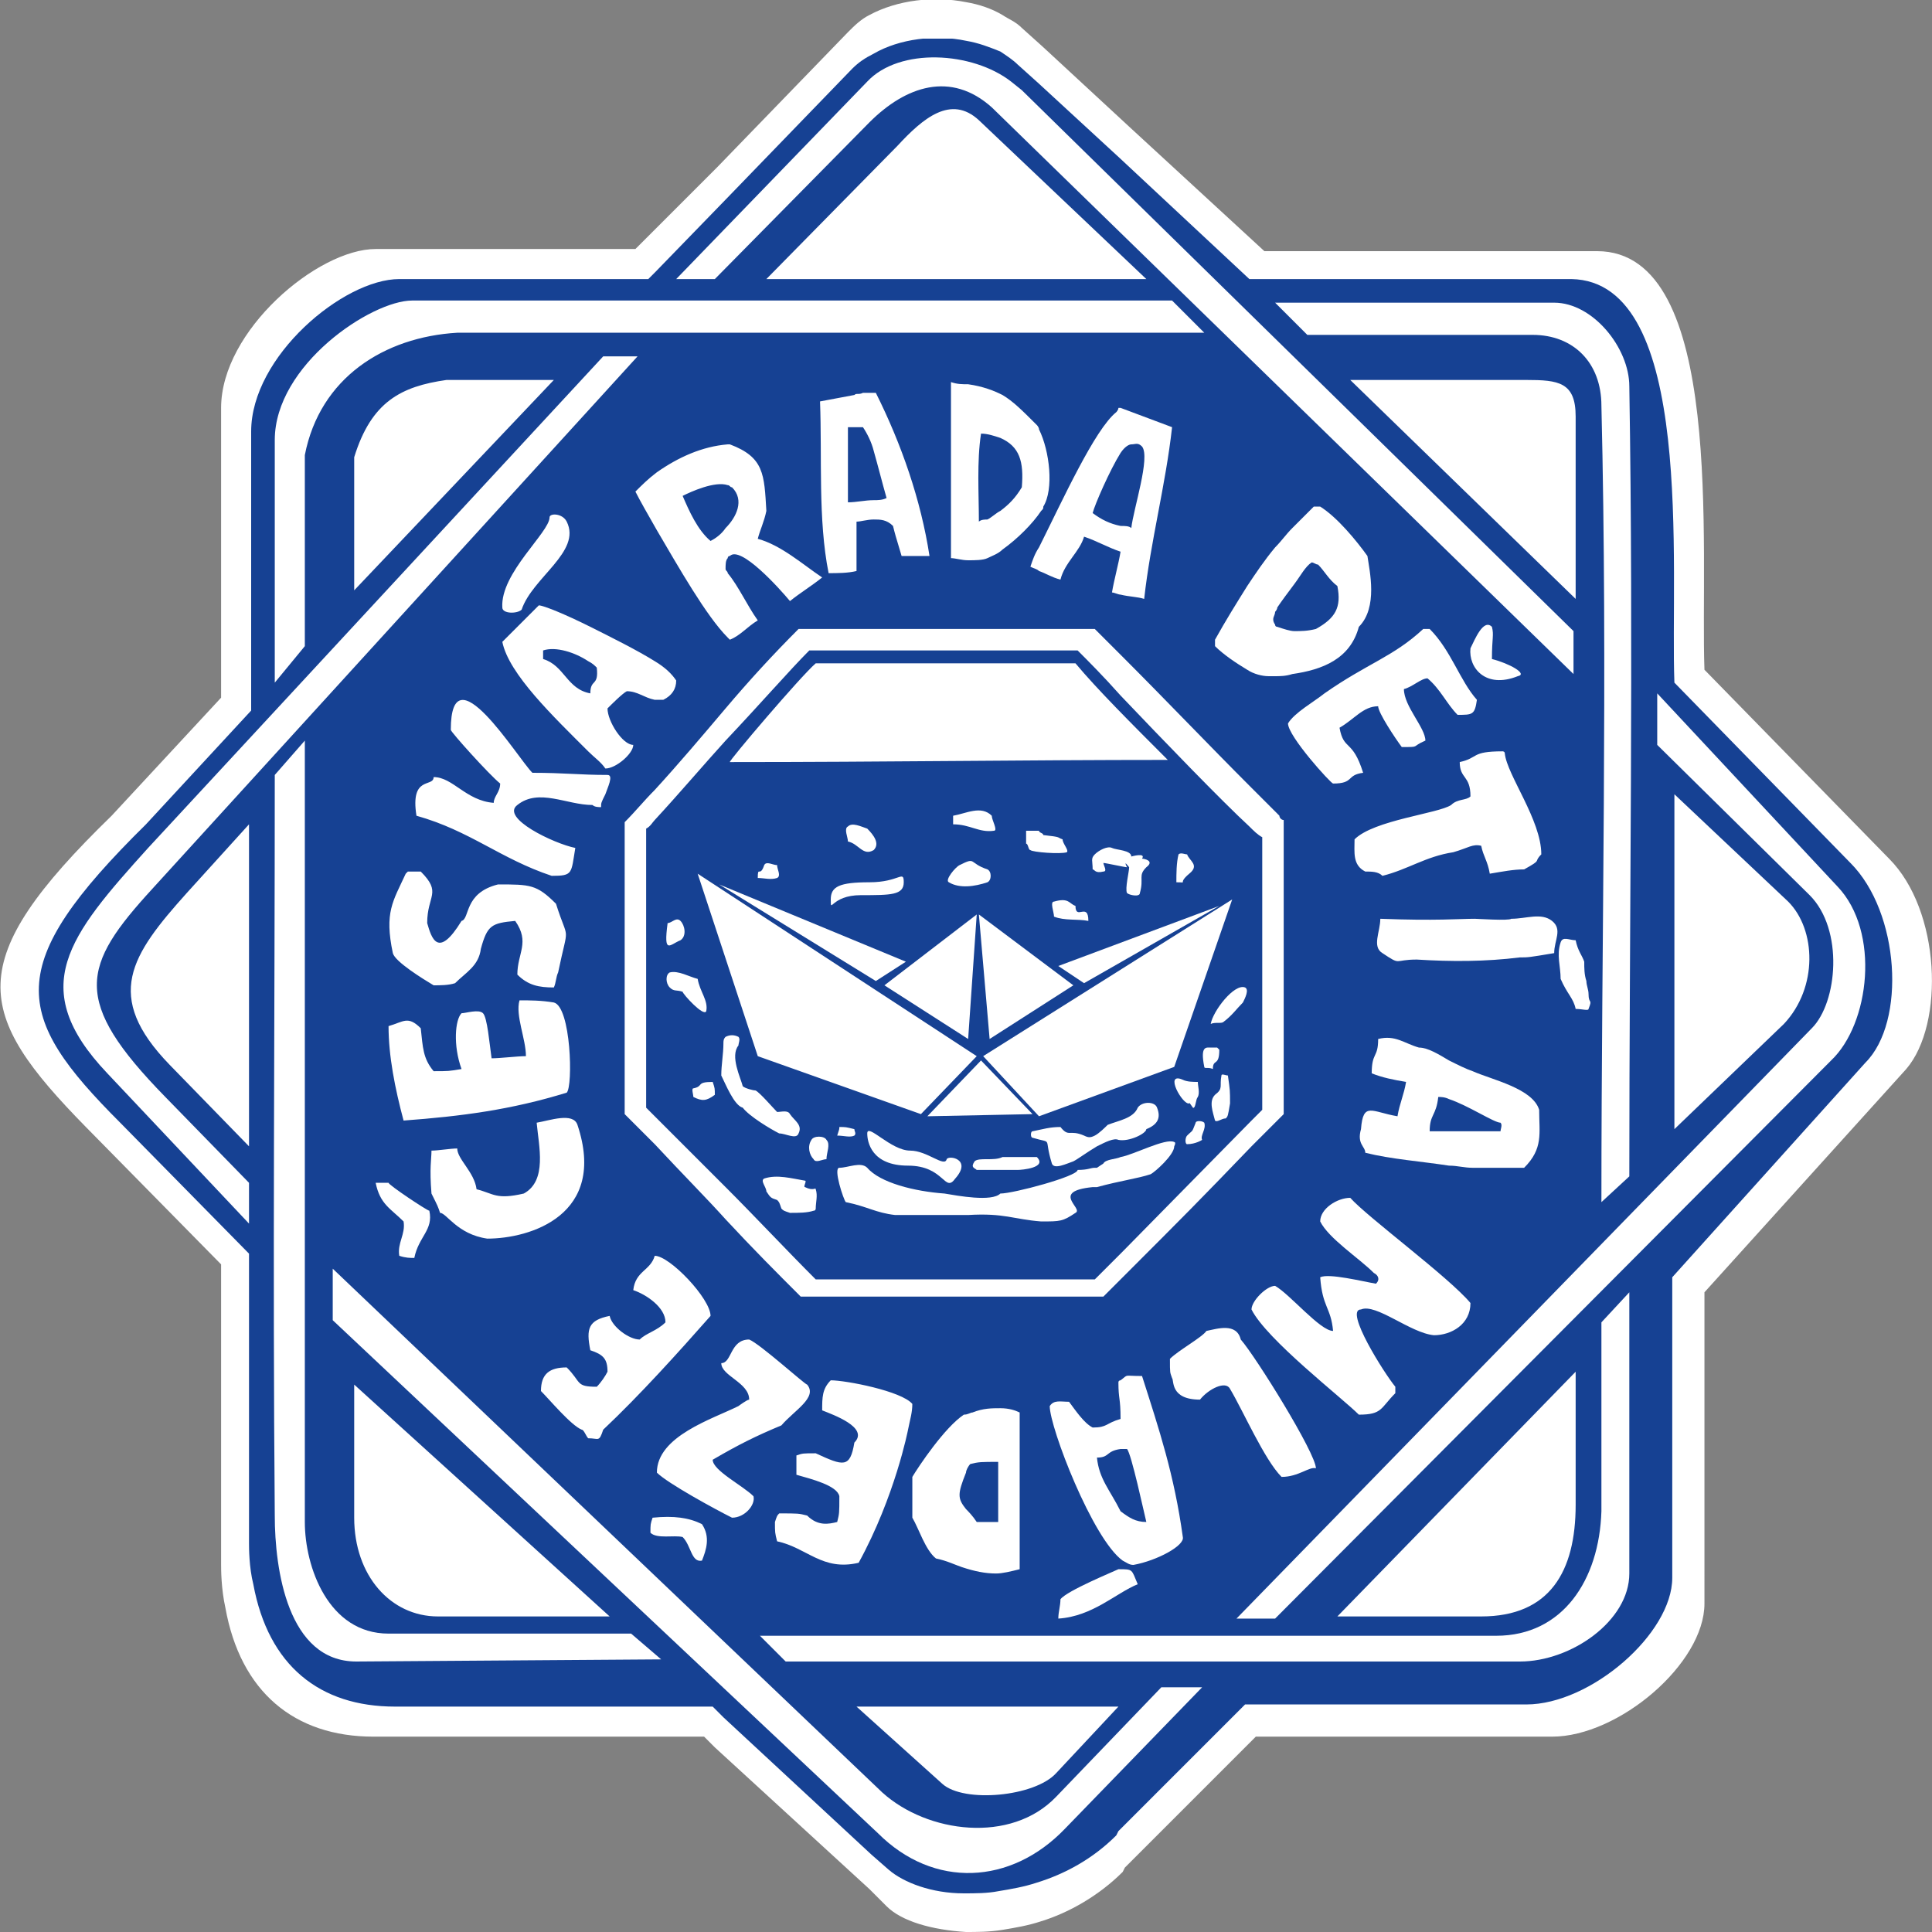
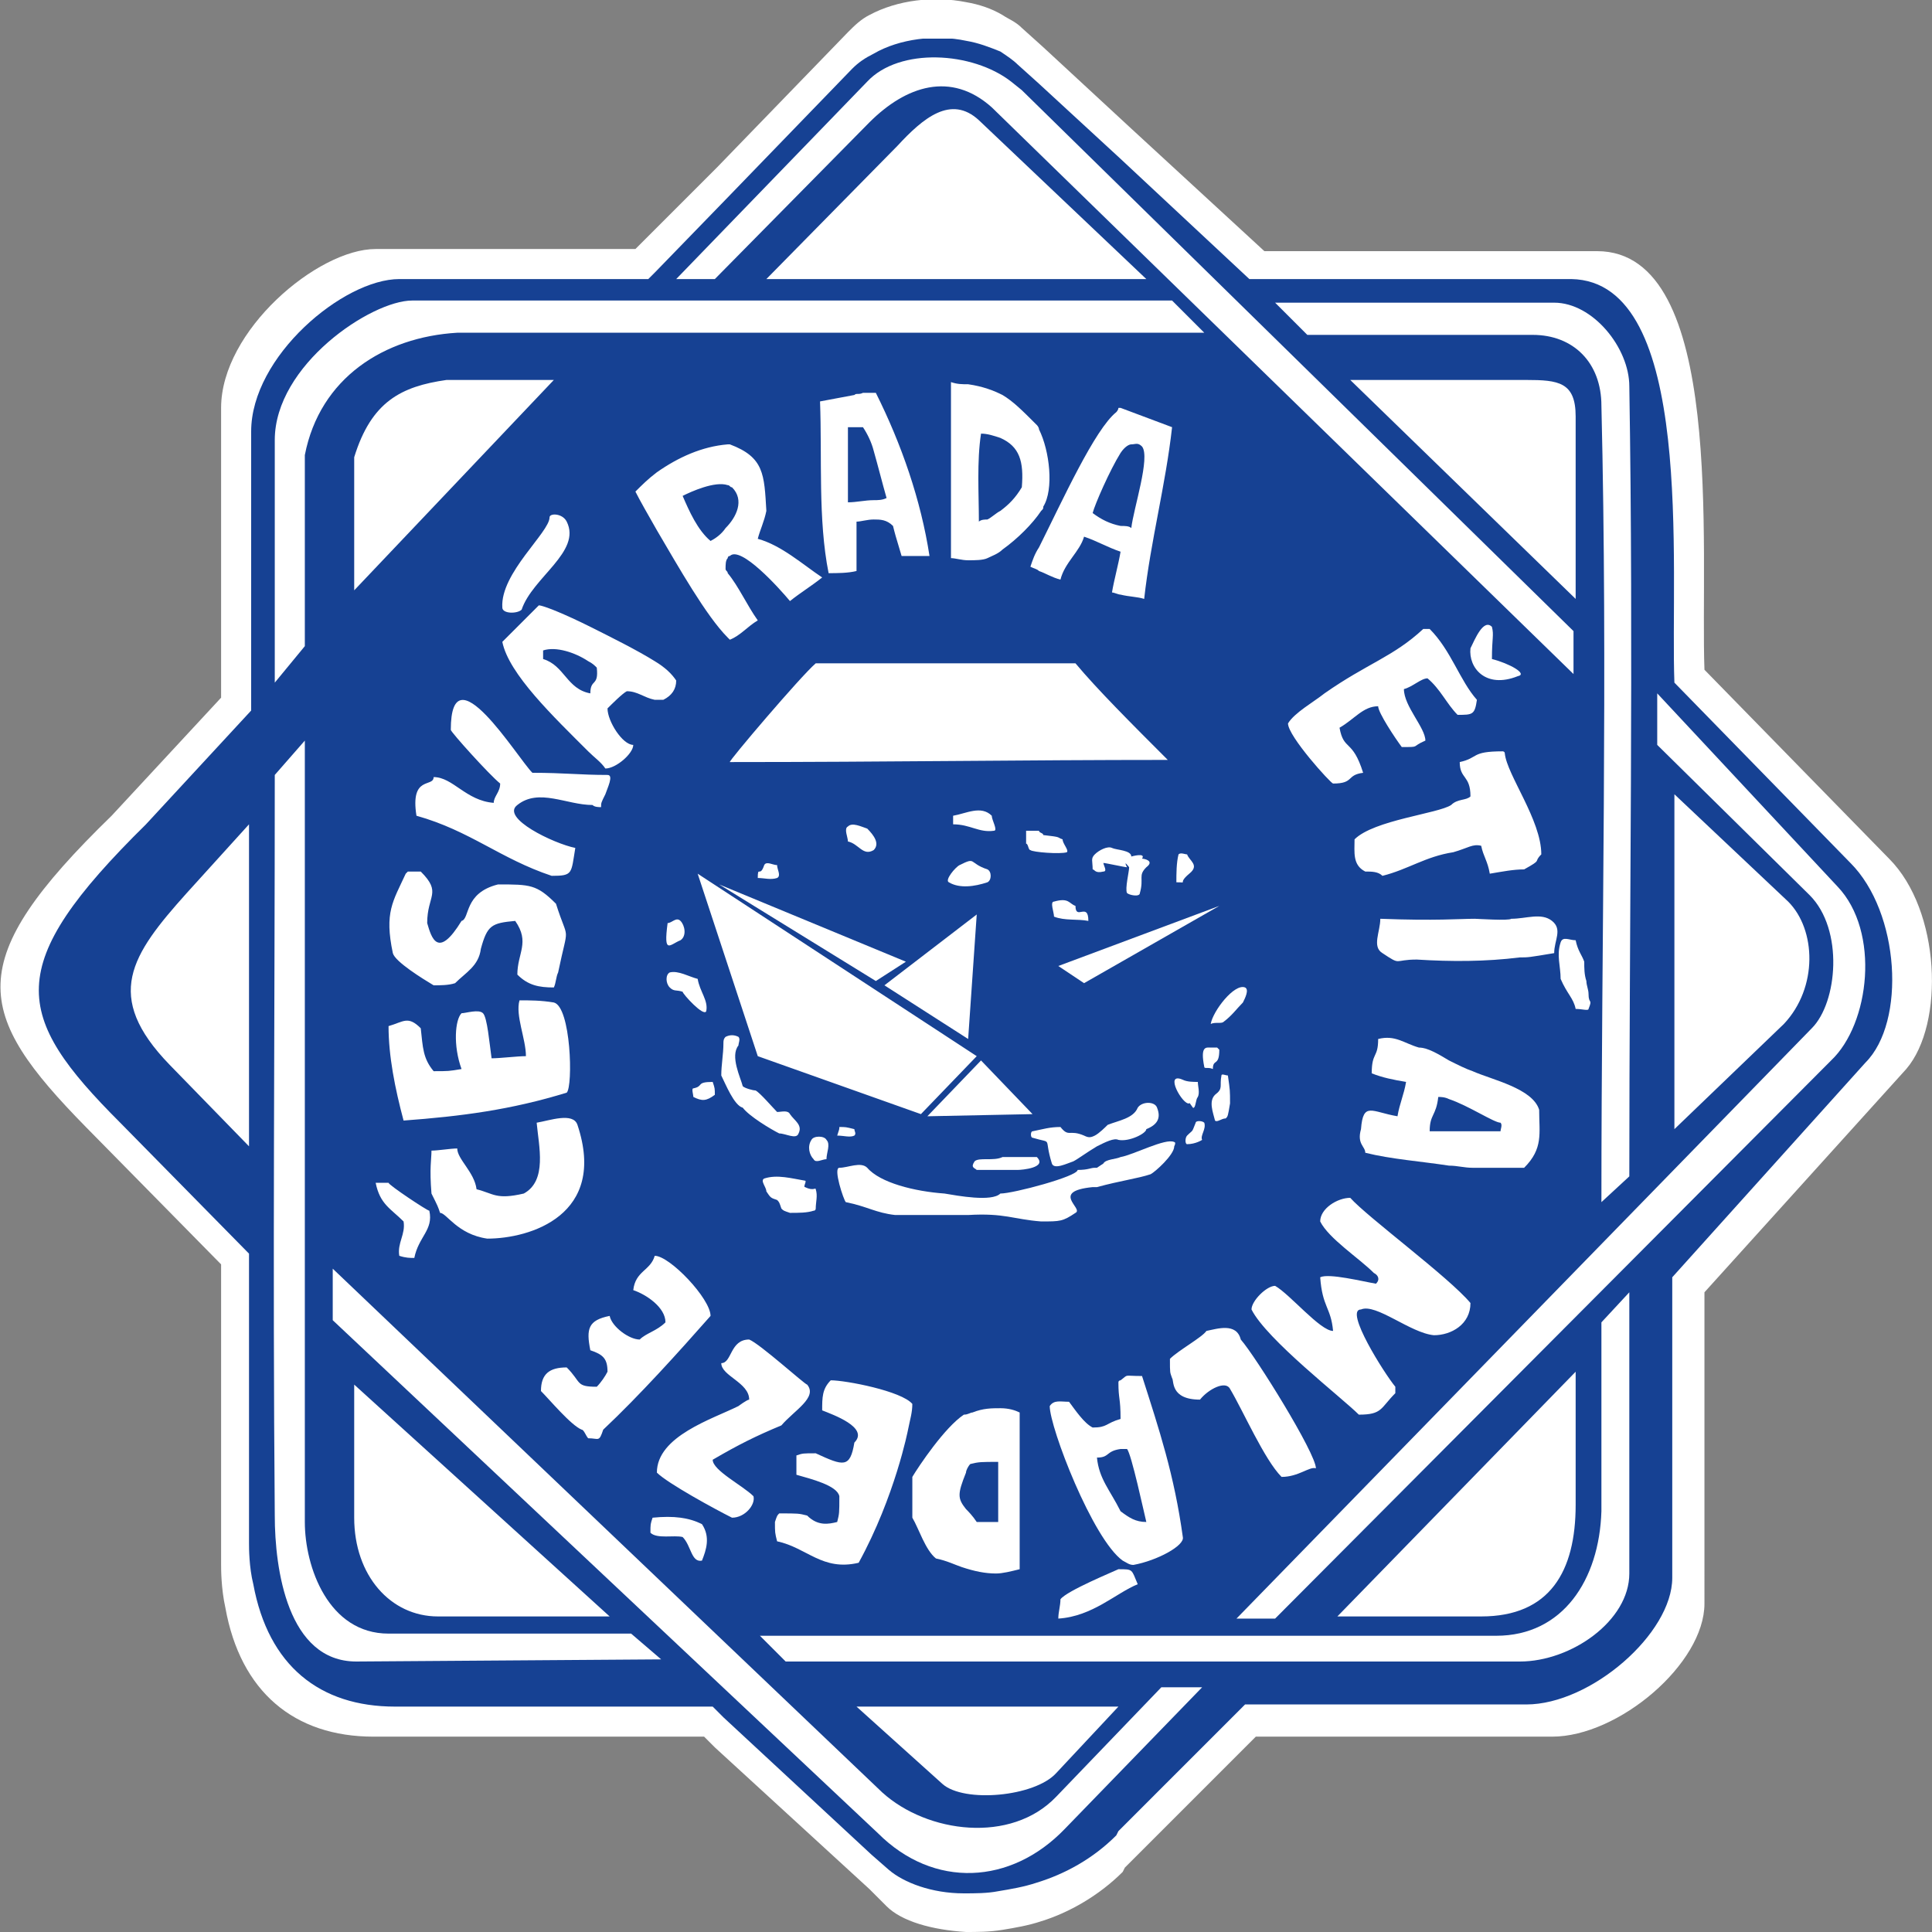
<svg xmlns="http://www.w3.org/2000/svg" xmlns:xlink="http://www.w3.org/1999/xlink" width="90" height="90" viewBox="0 0 90 90">
  <rect x="0" y="0" width="90" height="90" fill="#808080" stroke="none" />
  <path fill="#FFF" d="M88 40l-8.6-8.8c-.2-5.6 1-19.5-5-19.5H58.9l-6.3-5.8-4-3.7-1-.9c-.3-.3-.6-.4-.9-.6-.5-.3-1.1-.5-1.7-.6-1.5-.3-3.2-.1-4.5.6-.4.2-.7.5-1 .8l-6.1 6.3-3.5 3.5-.3.3H17.5c-2.7 0-7.2 3.8-7.2 7.4v13.5L5.2 38c-7 6.8-6.4 9.2-1.2 14.5l6.3 6.4v14c0 .2 0 1.1.2 2 .7 3.9 3.2 6 6.9 6h15.4l.5.5 7.2 6.6.8.8c.7.7 2.1 1.1 3.7 1.2.5 0 1.1 0 1.7-.1.6-.1 1.2-.2 1.8-.4 1.3-.4 2.7-1.2 3.8-2.3l.1-.2 6.1-6.1h13.8c3.1 0 7.1-3.4 7.1-6.2V60.2l9.4-10.4c1.8-2.1 1.6-7.4-.8-9.8z" />
  <defs>
    <path id="a" d="M1.8 1.8v86.4h86.4V1.8H1.8z" />
  </defs>
  <clipPath id="b">
    <use xlink:href="#a" overflow="visible" />
  </clipPath>
  <path clip-path="url(#b)" fill="#164193" d="M86.2 40.2L78 31.8c-.2-5.3 1-18.7-4.8-18.8H58.2l-6-5.6-3.8-3.5-1-.9c-.2-.2-.5-.4-.8-.6-.5-.2-1-.4-1.6-.5-1.4-.3-3.1-.1-4.3.6-.4.2-.7.4-1 .7l-5.9 6.1-3.3 3.4-.3.3H18.6c-2.6 0-6.9 3.6-6.9 7.1v13l-4.9 5.3C.1 45 .6 47.3 5.6 52.3l6 6.1v13.5c0 .2 0 1.1.2 1.9.7 3.8 3.1 5.7 6.6 5.7h14.8l.5.5 6.9 6.4.8.7c.7.6 2 1.1 3.5 1.1.5 0 1.1 0 1.6-.1.6-.1 1.2-.2 1.8-.4 1.3-.4 2.6-1.1 3.7-2.2l.1-.2 5.9-5.9h13.1c3 0 6.8-3.3 6.8-5.9v-14l9-10c1.9-1.9 1.6-7-.7-9.3zM11.6 53.4l-3.7-3.8c-3.1-3.2-1.8-5.1.8-8l2.9-3.2v15zm4.9-32.1c.8-2.6 2.2-3.3 4.3-3.6h5l-9.3 9.8v-6.2zm3.9 54c-2.2 0-3.9-1.9-3.9-4.6v-6.2l11.9 10.8h-8zm28.8 7.3c-1 1.1-4.3 1.4-5.3.5l-4-3.6h12.2l-2.9 3.1zM35.7 13l6.1-6.2c1.2-1.3 2.5-2.4 3.8-1.2l7.8 7.4H35.7zm37.7 57.1c0 3.1-1.2 5.2-4.4 5.2h-6.7l11.1-11.4v6.2zM62.9 17.7h8.2c1.5 0 2.3.1 2.3 1.7v8.5L62.9 17.7zm20.2 30L78 52.6V37l5.3 5c1.3 1.3 1.4 4-.2 5.7z" />
  <path fill="#FFF" d="M45.5 42.6l-.4 5.8-3.9-2.5 4.3-3.3zM40.8 45.7l-7.3-4.5 8.7 3.6-1.4.9zM44.2 41.1c-.2-.1.3-.7.5-.8.8-.4.4-.1 1.3.2.2.1.2.5 0 .6-.6.2-1.3.3-1.8 0zM45.7 49.4l2.4 2.5-4.9.1 2.5-2.6zM50.5 45.8l-1.2-.8 7.5-2.8-6.3 3.6zM42.9 51.9l-7.6-2.7-2.8-8.5 13 8.5-2.6 2.7zM46.2 5c-1.9-1.7-4-1-5.7.7L33.3 13h-1.8l8.9-9.2c1.5-1.6 4.9-1.4 6.7 0l.5.4 25.7 25.2v2L46.2 5zM56.6 52.2c-.1-.4-.3-.9 0-1.2.4-.3.2-.4.3-.9 0-.1.2 0 .3 0 .1.7.1.7.1 1.3-.1.6-.1.6-.2.7-.2 0-.4.2-.5.1zM55.1 50.3c.2.1.5.1.7.1 0 .2.1.5 0 .7-.1.1-.1.5-.2.5 0 .1-.2-.3-.2-.2-.3.1-1.2-1.5-.3-1.1zM45.5 54.5c-.1-.1-.3-.1-.1-.4.2-.2.9 0 1.3-.2h1.6c.5.5-.7.6-.9.6h-1.9zM56.1 49.7c-.2-1 .1-.9.3-.9h.3l.1.1c0 .8-.3.4-.3.9-.2-.1-.4 0-.4-.1zM57 47.6c.4-.3.6-.6.9-.9.1-.2.3-.6.1-.7-.5-.2-1.5 1.1-1.6 1.7.2-.1.5 0 .6-.1zM39 52.9c.1-.3.1-.3.1-.4.3 0 .3 0 .7.1 0 .1.1.2 0 .3-.2.1-.5 0-.8 0zM37.9 54c-.2-.2-.3-.6-.1-.9.1-.2.6-.2.7 0 .2.2 0 .6 0 .9-.2 0-.5.2-.6 0zM36.8 56.5c-.3-.1-.3-.1-.4-.2-.1-.3-.1-.3-.2-.4-.3-.1-.3-.1-.5-.4 0-.2-.3-.5-.1-.6.6-.2 1.3 0 1.9.1.1 0-.1.3 0 .3.4.2.5 0 .5.1.1.3 0 .6 0 .9 0 0 0 .1-.1.1-.3.1-.7.1-1.1.1zM36.3 52.8c-.4-.2-1.4-.8-1.7-1.2-.4-.1-.8-1.1-1-1.5 0-.5.1-1 .1-1.5 0-.1 0-.2.1-.3.2-.1.4-.1.6 0 .1.1 0 .3 0 .4-.4.5.1 1.5.2 1.9.1.1.5.2.6.2.2.1.8.8 1 1 .2 0 .5-.1.6.1.2.3.6.5.4.9-.1.3-.6 0-.9 0zM32.3 51.1c0-.1-.1-.4 0-.4.5-.1.1-.3.9-.3.1.3.1.3.1.6-.4.3-.6.3-1 .1z" />
  <path fill="#FFF" d="M54.7 53.2c-.4-.2-1.9.6-2.5.7-.2.1-.7.1-.8.3l-.3.2H51c-.2 0-.3.1-.8.1 0 .3-3 1.1-3.6 1.1-.4.4-2 .1-2.6 0-1.4-.1-3-.5-3.6-1.2-.3-.3-.9 0-1.3 0-.3 0 .2 1.5.3 1.6 1 .2 1.4.5 2.3.6h3.4c1.7-.1 2.1.2 3.4.3.9 0 1 0 1.6-.4.4-.2-1.2-1 .8-1.2h.2c1.1-.3 1.9-.4 2.5-.6.2-.1 1.1-.9 1.1-1.3.1-.2 0-.2 0-.2z" />
  <path fill="#FFF" d="M53.9 51.6c-.1-.3-.7-.3-.9 0-.2.5-.9.6-1.4.8-.1.1-.4.4-.6.5-.2.1-.3.1-.5 0-.7-.3-.7.1-1.1-.4-.5 0-.8.1-1.3.2-.1 0-.1.3 0 .3 1 .3.5-.1.9 1.2.1.3.7 0 1-.1.2-.1.6-.4 1.1-.7.4-.2.8-.4 1-.3.5.1 1.3-.3 1.3-.5.5-.2.7-.5.5-1zM49.1 42.7c0-.2-.2-.7 0-.7.7-.2.7.1 1 .2 0 .7.6-.2.6.7-.5-.1-1.1 0-1.6-.2zM44.4 38.4V38c.6-.1 1.3-.5 1.8 0 0 .2.3.7.1.7-.7.1-1.1-.3-1.9-.3zM39.5 39.2c0-.2-.2-.6 0-.7.2-.2.6 0 .9.1.3.3.6.7.3 1-.5.3-.7-.3-1.2-.4zM35.3 40.9c0-.6.1 0 .3-.6.1-.2.4 0 .6 0 0 .2.2.5 0 .6-.3.1-.6 0-.9 0zM51.8 39.5c.2.1.9.1.9.4 0 0 .7-.2.5.1.1 0 .6.1.2.4-.4.4-.1.5-.3 1.2 0 .2-.5.1-.6 0-.1-.2.1-1 .1-1.2 0 0-.3-.4-.1 0-.1 0-1-.2-1.1-.2 0 .1.2.4 0 .4-.4.1-.4-.1-.5-.1 0-.4-.1-.5.1-.7.2-.2.6-.4.8-.3zM54.8 41.1c0-.4 0-.9.1-1.3.1-.1.3 0 .4 0 .1.3.6.5.1.9-.6.5 0 .4-.6.4zM48 39.6c-.1 0-.1-.3-.2-.3v-.6h.6c0 .1.2.1.2.2.9.1.6.1.9.2 0 .2.3.5.2.6-.3.1-1.6 0-1.7-.1zM32.9 47.1c.1-.5-.3-.9-.4-1.5-.4-.1-.9-.4-1.3-.3-.2.1-.2.5 0 .7.2.2.3.1.6.2 0 .1 1 1.2 1.1.9zM31.1 43c.2 0 .4-.3.6-.1.2.2.3.7 0 .9-.5.2-.8.7-.6-.8zM20.2 45.9c-.5-.3-1.8-1.1-1.9-1.5-.4-1.9 0-2.4.6-3.7l.1-.1h.6c1 1 .3 1.1.3 2.4.2.7.5 1.7 1.6-.1.4-.1.1-1.3 1.7-1.7 1.5 0 1.8 0 2.7.9.6 1.9.6.8.1 3.2-.1.2-.1.5-.2.7-.7 0-1.2-.1-1.7-.6 0-1 .6-1.5-.1-2.5-1.1.1-1.3.2-1.6 1.3-.1.8-.7 1.1-1.2 1.6-.3.1-.7.1-1 .1zM18.8 52.2c-.4-1.5-.7-3-.7-4.4.7-.2.9-.5 1.5.1.1.9.1 1.4.6 2 .7 0 .7 0 1.3-.1-.4-1.1-.3-2.3 0-2.6.2 0 .8-.2 1 0 .2.2.3 1.4.4 2.1.4 0 1.2-.1 1.6-.1 0-.8-.5-1.9-.3-2.6.5 0 1 0 1.6.1.8.2.9 3.9.6 4.2-2.6.8-4.9 1.1-7.6 1.3zM22.7 57.7c-1.4-.2-1.9-1.2-2.2-1.2-.1-.3-.1-.3-.4-.9-.1-1.2 0-1.6 0-2 .3 0 .9-.1 1.2-.1 0 .5.8 1.1.9 1.9.8.2.9.5 2.2.2 1.1-.6.7-2.2.6-3.3.6-.1 1.7-.5 1.9.1 1.4 4.2-2.2 5.3-4.2 5.3zM18.6 58.5c-.1-.6.3-1 .2-1.6-.6-.6-1.1-.8-1.3-1.8h.6c0 .1 1.8 1.3 1.9 1.3.2.9-.5 1.2-.7 2.2-.2 0-.4 0-.7-.1zM27.4 67c-.1-.1-.2-.4-.3-.4-.5-.2-1.5-1.4-1.9-1.8 0-.8.4-1.1 1.2-1.1.7.7.4.9 1.4.9.2-.2.4-.5.5-.7 0-.6-.2-.8-.8-1-.2-1-.1-1.4.9-1.6.1.5.9 1.1 1.4 1.1.3-.3.8-.4 1.2-.8 0-.7-.9-1.3-1.5-1.5.1-.9.8-.9 1-1.6.7 0 2.6 2 2.6 2.8-1.5 1.7-3.3 3.7-5 5.3-.2.6-.2.4-.7.4zM34.1 70.7c-.8-.4-3-1.6-3.5-2.1 0-1.7 2.6-2.5 3.8-3.1 0 0 .4-.3.5-.3 0-.8-1.3-1.1-1.3-1.7.5 0 .4-1.1 1.3-1.1.5.2 2.6 2.1 2.7 2.1.5.6-.6 1.2-1.2 1.9-1.2.5-2 .9-3.2 1.6 0 .5 1.4 1.2 1.9 1.7.1.4-.4 1-1 1zM36.2 71.8c-.1-.4-.1-.4-.1-.9.1-.3.1-.3.2-.4.9 0 .9 0 1.3.1.5.5 1 .4 1.4.3.1-.4.1-.4.1-1.2-.1-.5-1.3-.8-2-1v-.9c.3-.1.3-.1.9-.1 1.3.6 1.6.7 1.8-.5.7-.7-1-1.3-1.5-1.5 0-.6 0-1 .4-1.4.7 0 3.3.5 3.8 1.1 0 .4-.1.7-.2 1.2 0 0-.6 3.1-2.3 6.2-1.7.4-2.4-.7-3.8-1zM59.7 68.8c-.8-.8-1.8-3.1-2.4-4.1-.2-.4-1 0-1.4.5-1.4 0-1.2-.9-1.3-1-.1-.3-.1-.2-.1-.9.4-.4 1.5-1 1.7-1.3.5-.1 1.4-.4 1.6.4.7.8 3.5 5.3 3.5 6-.3-.1-.8.4-1.6.4zM63.3 65.9c-.8-.8-4.3-3.5-5-4.9 0-.4.7-1.1 1.1-1.1.7.4 2.1 2.1 2.7 2.1-.1-1.1-.5-1.1-.6-2.5.4-.2 2 .2 2.6.3.2-.2.1-.4-.1-.5-.7-.7-2.1-1.6-2.5-2.4 0-.6.8-1.1 1.4-1.1.8.9 4.6 3.7 5.6 4.9 0 1-.9 1.5-1.7 1.5-1.1-.1-2.7-1.5-3.4-1.2-.8 0 1.1 3 1.6 3.6v.3c-.7.7-.6 1-1.7 1zM66 44.7c-1.1 0-.7.3-1.6-.3-.5-.3-.1-1-.1-1.6 2.6.1 3.7 0 4.4 0 .1 0 1.6.1 1.7 0 .7 0 1.4-.3 1.9.1s.1.9.1 1.5c-1.2.2-1.2.2-1.6.2-1.6.2-3.2.2-4.8.1zM73.4 47c-.1-.5-.4-.7-.7-1.4 0-.6-.2-1.1 0-1.7.1-.3.4-.1.7-.1.1.5.3.7.4 1 0 .3 0 .6.1.9 0 .2.1.4.1.6 0 .5.2.2 0 .7 0 .1-.3 0-.6 0zM63.6 40.6c-.6-.3-.5-.9-.5-1.5.9-.9 3.9-1.2 4.5-1.6.3-.3.7-.2.9-.4 0-1-.5-.8-.5-1.6.9-.2.5-.5 2-.5 0 0 .1 0 .1.1.1 1 1.7 3.1 1.7 4.7-.4.4.1.2-.8.7-.5 0-1 .1-1.6.2-.1-.6-.3-.8-.4-1.3-.4-.1-.6.1-1.3.3-1.3.2-2.1.8-3.3 1.1-.2-.2-.5-.2-.8-.2zM62.1 36.5c-.1 0-2.1-2.2-2.1-2.8.3-.5 1.2-1 1.7-1.4 2-1.4 3.2-1.7 4.6-3h.3c1 1 1.4 2.4 2.2 3.3-.1.7-.2.7-.9.7-.5-.5-.8-1.2-1.4-1.7-.3 0-.7.4-1.1.5 0 .8 1 1.8 1 2.4-.7.3-.2.3-1.1.3-.3-.4-1.1-1.6-1.1-1.9-.7 0-1.1.6-1.8 1 .2 1.1.6.5 1.1 2.1-.8.1-.4.5-1.4.5zM68.5 30.2c.2-.4.6-1.4 1-1 .1.4 0 .5 0 1.5.8.2 1.7.7 1.2.8-1.5.6-2.3-.4-2.2-1.3zM25.7 40.8c-2.4-.8-3.8-2.1-6.3-2.8-.3-1.9.8-1.3.8-1.8.9 0 1.5 1.1 2.8 1.2 0-.3.3-.5.3-.9-.5-.4-2.3-2.4-2.3-2.5 0-3.8 3.1 1.3 3.8 2 1.5 0 2.2.1 3.5.1.3 0 0 .6-.1.9-.2.4-.2.4-.2.6-.1 0-.3 0-.4-.1-1.2 0-2.5-.8-3.5 0-.8.6 1.7 1.8 2.7 2-.2 1.2-.1 1.3-1.1 1.3z" />
  <defs>
    <path id="c" d="M1.8 1.8v86.4h86.4V1.8H1.8z" />
  </defs>
  <clipPath id="d">
    <use xlink:href="#c" overflow="visible" />
  </clipPath>
  <path clip-path="url(#d)" fill="#FFF" d="M23.4 28.3c-.1-1.6 2.2-3.5 2.2-4.2 0-.2.6-.2.8.2.7 1.4-1.6 2.6-2.1 4.1-.2.2-.9.2-.9-.1z" />
-   <path clip-path="url(#d)" fill="#FFF" d="M5 50c-3.8-4-1.8-6.4 1.9-10.5l21.2-22.9h1.6L7.1 41.4c-3.3 3.6-3.8 5.2.6 9.7l3.9 4V57L5 50z" />
  <path fill="#FFF" d="M12.8 31.8V20.5c0-3.5 4.5-6.5 6.4-6.5h35.4l1.5 1.5H21.3c-3.4.2-6.4 2.1-7.1 5.7v8.9l-1.4 1.7zM74.6 56c0-12.4.3-24.7 0-37.1 0-2-1.3-3.3-3.2-3.3H60.9l-1.5-1.5h13c1.8 0 3.5 2.1 3.5 3.9.2 12.3 0 24.5 0 36.8L74.6 56z" />
  <path fill="#FFF" d="M57.6 75.4l26.8-27.5c1.2-1.2 1.5-4.6-.1-6.2l-7.1-7v-2.4l8.4 9c2 2.1 1.5 6.4-.3 8.1l-25.9 26h-1.8z" />
  <path fill="#FFF" d="M36.6 77.4l-1.2-1.2h34.3c3.1 0 4.8-2.6 4.9-5.8v-8.8l1.3-1.4v13.1c0 2.2-2.7 4.1-5.1 4.1H36.6z" />
  <path fill="#FFF" d="M40.9 85.4L15.5 61.5v-2.4l25.6 24.4c2.1 1.9 6 2.4 8.1.2l4.9-5.1H56l-6.4 6.6c-2.5 2.6-6.1 2.8-8.7.2z" />
  <path fill="#FFF" d="M16.6 77.4c-3.2 0-3.8-4.3-3.8-6.8-.1-11.6 0-22.9 0-34.5l1.4-1.6v36.4c0 2.1 1.1 5.2 3.9 5.2h11.3l1.4 1.2-14.2.1zM34 35.5c-.1 0 3.3-4 4-4.6h12.1c1 1.2 2.6 2.8 4.3 4.5-6.7 0-13.1.1-20.4.1zM31.8 71.6c-.4-.1-1.2.1-1.5-.2 0-.4 0-.4.1-.7 1-.1 1.7 0 2.3.3.4.6.2 1.2 0 1.7-.5.1-.5-.7-.9-1.1zM56 53.1c-.1-.2.2-.5.1-.8-.1-.1-.4-.1-.4 0-.2.5-.1.3-.4.6-.1.1-.1.4 0 .4.4 0 .7-.2.7-.2zM53 73.8c-1 .4-2.1 1.5-3.7 1.6 0-.3.1-.6.1-.9.3-.4 2.5-1.3 2.7-1.4.7 0 .6 0 .9.7zM53.2 64.1c-.9 0-.6-.1-1 .2 0 0-.1 0-.1.1 0 .8.1.7.1 1.7-.7.2-.6.4-1.3.4-.4-.2-.8-.8-1.1-1.2-.4 0-.7-.1-.9.2 0 1 2 6.2 3.4 7.2.2.1.3.2.5.2 1.1-.2 2.4-.9 2.3-1.3-.4-2.9-1.1-5-1.9-7.5zm-1 6.3c-.5-1-1-1.5-1.1-2.5.6 0 .4-.3 1.1-.4h.3c.2.2.8 3 .9 3.4-.5 0-.8-.2-1.2-.5zM48.4 20c0-.1-.1-.2-.1-.2-.7-.7-1.1-1.1-1.6-1.4-.4-.2-.9-.4-1.6-.5-.3 0-.5 0-.8-.1V26c.2 0 .5.1.8.1.3 0 .7 0 .9-.1.2-.1.5-.2.7-.4.7-.5 1.4-1.2 1.8-1.8.1-.1.1-.1.1-.2.5-.8.3-2.6-.2-3.6zm-.8 2.7c-.3.5-.6.8-1 1.1-.2.1-.4.3-.6.4-.1 0-.3 0-.4.1 0-1.3-.1-2.8.1-4.1.3 0 .6.1.9.2.9.4 1.1 1.1 1 2.3zM52.2 19h-.1c0 .1-.1.2-.1.2-1 .8-2.5 4.1-3.6 6.3-.2.3-.3.6-.4.9.2.1.3.1.4.2.3.1.6.3 1 .4.2-.8.9-1.3 1.1-2 .6.2 1.1.5 1.7.7-.1.6-.3 1.3-.4 1.9.1 0 .3.1.4.1.4.1.8.1 1.1.2.3-2.7 1-5.3 1.3-8l-2.4-.9zm.5 5.6c-.1-.1-.3-.1-.5-.1-.5-.1-.9-.3-1.3-.6.1-.4.8-2 1.3-2.8.2-.3.4-.4.5-.4.2 0 .3-.1.5.1.4.5-.4 2.9-.5 3.8zM30.5 30.8c-.8-.5-2-1.1-3-1.6-1.2-.6-2.2-1-2.4-1l-1.7 1.7c.3 1.5 2.4 3.5 4 5.1.3.3.6.5.8.8.5 0 1.3-.7 1.3-1.1-.5 0-1.2-1.1-1.2-1.7.2-.2.7-.7.9-.8.5 0 .8.3 1.3.4h.4c.4-.2.6-.5.6-.9-.2-.3-.5-.6-1-.9zm-3 1.5c-1.1-.2-1.2-1.3-2.2-1.6v-.4c.6-.2 1.5.1 2.1.5.2.1.3.2.4.3.1.9-.3.5-.3 1.2zM46.6 65.6c-.4 0-.8 0-1.3.2-.1 0-.2.1-.4.1-.9.6-2.1 2.4-2.4 2.9v1.9c.3.5.6 1.5 1.1 1.9.5.1.9.3 1.2.4.6.2 1.1.3 1.6.3.3 0 .7-.1 1.1-.2v-7.3c-.2-.1-.5-.2-.9-.2zm-.1 5.3h-1c-.2-.3-.4-.5-.5-.6-.4-.5-.4-.7 0-1.7 0-.1.1-.3.2-.4.4-.1.5-.1 1.3-.1v2.8zM40.8 18.3h-.6c-.2.1-.3 0-.4.1-.5.1-1.1.2-1.6.3.1 2.6-.1 5.5.4 8 .4 0 .9 0 1.3-.1v-2.3c.2 0 .5-.1.8-.1.3 0 .6 0 .9.3.1.4.1.4.4 1.4h1.3c-.4-2.6-1.3-5.2-2.5-7.6zm-.1 5c-.4 0-.8.1-1.2.1v-3.5h.7c.2.3.4.7.5 1.1.2.7.4 1.5.6 2.2-.2.1-.4.1-.6.1zM35.3 25.1c.1-.4.3-.8.4-1.3-.1-1.7-.1-2.5-1.7-3.1h-.1c-1.2.1-2.3.6-3.3 1.3-.4.3-.7.6-1 .9.2.4.6 1.1 1 1.8 1 1.7 2.3 4 3.3 5l.1.1c.5-.2.8-.6 1.3-.9-.5-.7-.9-1.6-1.4-2.2 0-.1-.1-.1-.1-.2 0-.2 0-.4.1-.5 0 0 0-.1.1-.1.5-.5 2.3 1.5 2.8 2.1.5-.4 1-.7 1.5-1.1-.9-.6-1.9-1.5-3-1.8zm-1.5-.5c-.2.3-.5.5-.7.6-.6-.5-1-1.4-1.3-2.1.4-.2 1.5-.7 2.1-.5.1 0 .1.1.2.1.6.6.2 1.4-.3 1.9zM71.7 51.7c-.3-1-2.2-1.4-3.1-1.8-.3-.1-.7-.3-1.1-.5-.5-.3-1-.6-1.4-.6-.7-.2-1.1-.6-1.9-.4 0 .9-.3.6-.3 1.6.5.2 1 .3 1.6.4-.1.6-.3 1-.4 1.6-1.2-.2-1.6-.7-1.7.6-.2.7.2.8.2 1.1 1.2.3 2.6.4 3.9.6.4 0 .7.1 1.1.1H71c.9-.9.7-1.6.7-2.7zm-1.8 1h-3.3c0-.8.3-.7.4-1.6.1 0 .3 0 .5.1.9.3 2.1 1.1 2.4 1.1.1.1 0 .3 0 .4z" />
-   <path fill="#FFF" d="M59.6 38l-1.3-1.3c-2-2-4-4.1-6-6.1L51 29.3H37.2c-1.2 1.2-2.3 2.4-3.4 3.7-1.1 1.3-2.2 2.6-3.3 3.8-.5.5-.9 1-1.4 1.5v13.6l1.4 1.4c1.3 1.4 2.4 2.5 3.3 3.5 1.3 1.4 2.4 2.5 3.5 3.6h14.1l.9-.9c2.9-2.9 3.5-3.5 6-6.1l1.3-1.3.2-.2V38.2c-.1 0-.2-.1-.2-.2zm-.8 13.7l-.5.5-6 6.1-1.3 1.3H38c-1.4-1.4-2.8-2.9-4.2-4.3L30.5 52l-.4-.4v-13c.2-.1.3-.3.4-.4 1.2-1.3 2.3-2.6 3.3-3.7 1.7-1.8 3-3.3 3.9-4.2h12.5c.5.5 1.2 1.2 2 2.1 2 2.1 4.7 4.9 6 6.1.2.2.4.4.6.5v12.7zM63.7 25.9c-.5-.7-1.4-1.8-2.2-2.3h-.3l-1 1c-.3.3-.5.6-.8.9-.5.6-.9 1.2-1.3 1.8-.5.8-1 1.6-1.5 2.5v.3c.4.4 1 .8 1.5 1.1.3.2.7.3 1 .3h.3c.2 0 .5 0 .8-.1 1.4-.2 2.7-.7 3.1-2.2.9-.9.5-2.6.4-3.3zm-2.4 3.4c-.4.1-.7.1-1 .1-.2 0-.5-.1-.8-.2 0 0-.1 0-.1-.1-.2-.3 0-.4 0-.6 0 0 .1-.1.1-.2.2-.3.5-.7.8-1.1.3-.4.5-.8.8-1 .1 0 .2.1.3.1.3.3.5.7.9 1 .2 1-.1 1.5-1 2z" />
-   <path fill="#FFF" d="M48.4 52l6.3-2.3 2.7-7.8-11.6 7.3 2.6 2.8zM45.6 42.6l.5 5.8 3.9-2.5-4.4-3.3zM42.4 53.6c.8 0 1.6.8 1.7.4.1-.2 1.2 0 .4.9-.5.7-.5-.6-2.2-.6-1.7 0-1.9-1.1-1.9-1.5 0-.5 1.1.8 2 .8zM40.1 41.7c1.4 0 2 0 2-.6s-.2 0-1.6 0c-1.4 0-1.8.2-1.8.8 0 .7 0-.2 1.4-.2z" />
</svg>